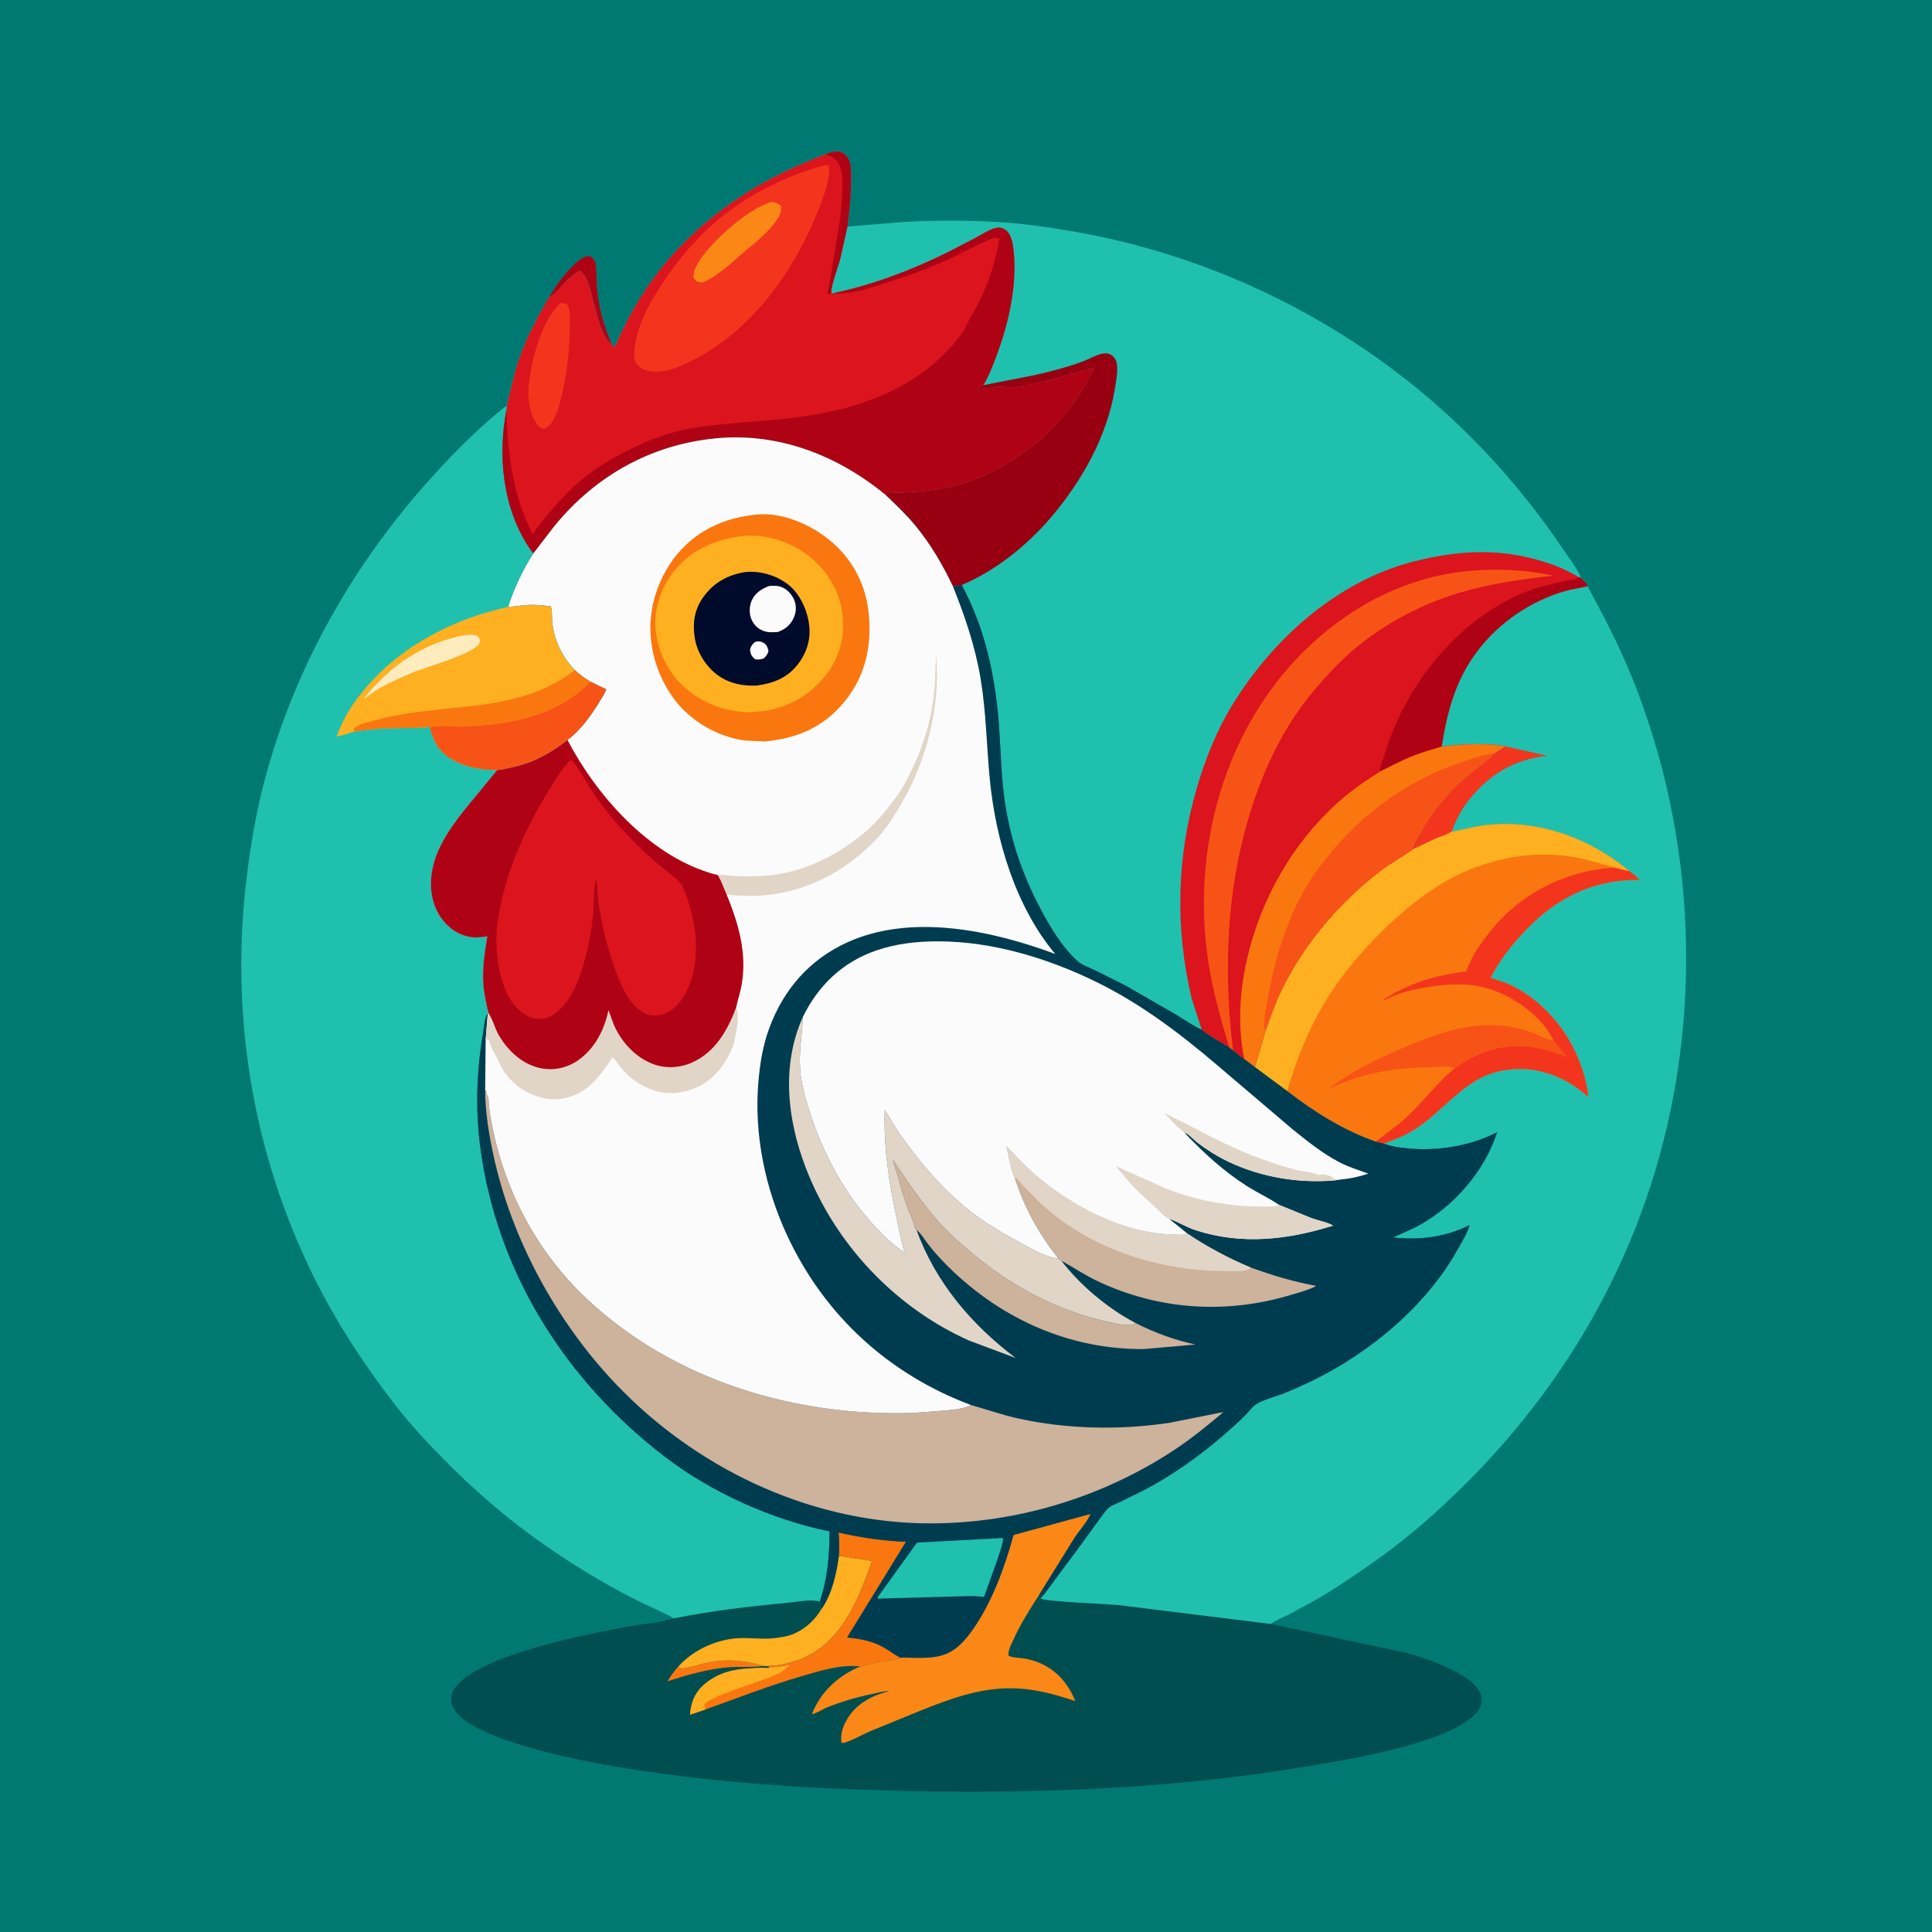
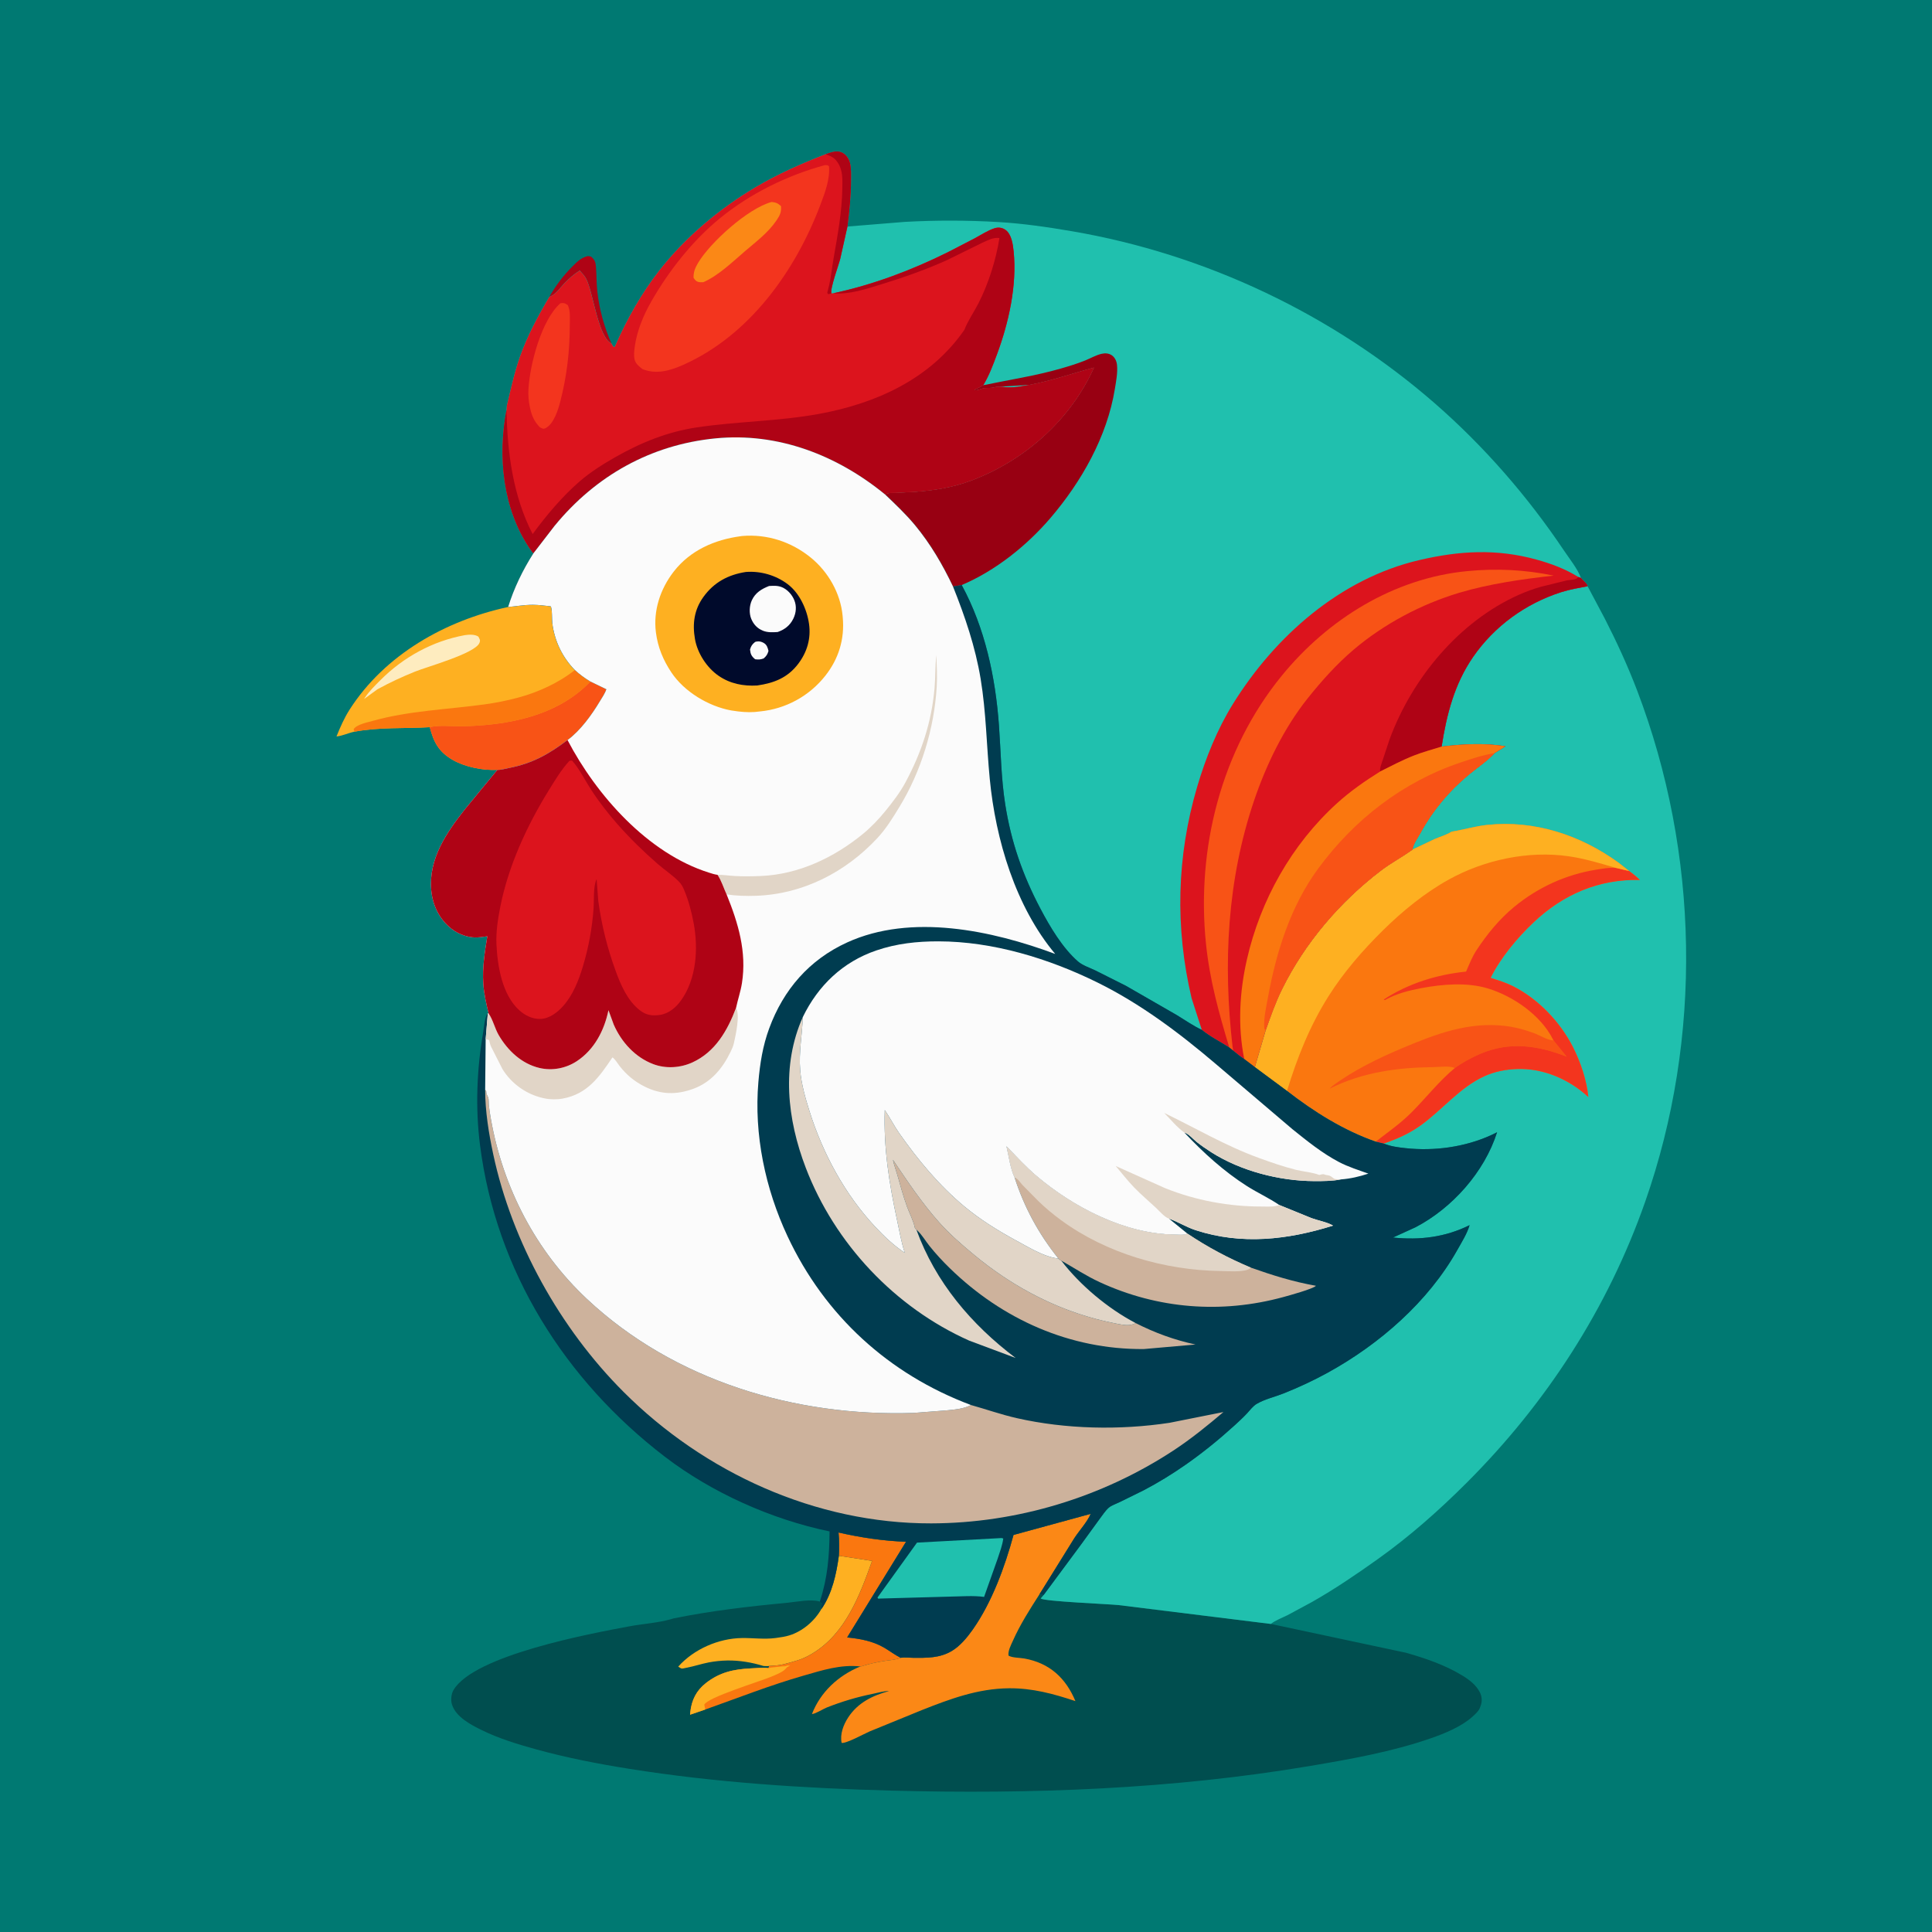
<svg xmlns="http://www.w3.org/2000/svg" version="1.1" style="display: block;" viewBox="0 0 2048 2048" width="1024" height="1024">
  <path transform="translate(0,0)" fill="rgb(0,121,114)" d="M -0 -0 L 2048 0 L 2048 2048 L -0 2048 L -0 -0 z" />
  <path transform="translate(0,0)" fill="rgb(175,3,21)" d="M 582.197 314.861 C 589.145 302.779 596.928 292.275 606.824 282.415 C 611.51 277.747 615.686 273.484 622.239 271.662 C 623.723 271.249 625.004 271.742 626.5 272.007 C 630.494 275.421 631.316 277.67 631.738 282.852 C 632.447 291.55 632.183 300.28 633.167 308.974 C 635.315 327.963 640.439 346.771 648.217 364.219 C 633.751 356.709 629.043 311.115 621.482 295.769 C 619.834 292.425 617.011 289.572 614.542 286.815 C 608.416 290.653 603.092 295.266 598.116 300.5 C 593.183 305.688 589.992 311.178 583.371 314.318 L 582.197 314.861 z" />
  <path transform="translate(0,0)" fill="rgb(0,78,79)" d="M 954.731 1757.31 C 958.663 1756.66 963.724 1757.3 967.783 1757.33 C 982.293 1757.43 996.057 1757.79 1009 1750.05 C 1017.88 1744.74 1025.3 1735.7 1031.19 1727.33 C 1051.44 1698.56 1065.17 1660.93 1074.37 1627.1 L 1156.2 1604.72 C 1152.59 1613.33 1144 1622.56 1138.76 1630.65 L 1101.7 1690.32 L 1106.37 1690.69 L 1103.17 1694.5 C 1107.99 1697.63 1173.29 1700.23 1185.84 1701.45 L 1347.16 1721.45 L 1490.61 1752.03 C 1511.28 1758 1531.52 1764.81 1550 1776.06 C 1557.44 1780.58 1564.47 1785.83 1568.6 1793.71 C 1570.91 1798.13 1571.3 1803.08 1569.7 1807.79 L 1569.26 1809 L 1568.45 1811.12 C 1566.89 1814.34 1563.6 1817.3 1560.97 1819.67 C 1549.29 1830.24 1531.52 1837.52 1516.75 1842.65 C 1475.58 1856.96 1431.17 1864.83 1388.29 1872.06 C 1242.13 1896.68 1092.64 1902.09 944.707 1898.12 C 851.877 1895.62 758.78 1889.66 667 1875.02 C 633.72 1869.71 600.928 1863.37 568.419 1854.41 C 549.031 1849.06 529.112 1843.02 511 1834.16 C 499.128 1828.35 483.096 1820.08 479.031 1806.58 C 477.653 1802.01 478.336 1795.55 480.807 1791.4 C 502.731 1754.58 625.548 1731.73 666.913 1724.01 C 681.561 1721.27 697.896 1720.35 712.079 1716.16 L 713.905 1715.6 C 753.16 1707.57 794.107 1702.81 834 1699.07 C 844.147 1698.12 859.587 1694.77 869.051 1697.71 L 869.911 1699.65 L 871.51 1699.5 L 869.941 1703.57 L 870.92 1705.22 L 871.095 1705.18 C 882.182 1688.79 886.59 1668.48 889.219 1649.19 C 889.667 1640.83 889.679 1632.86 888.883 1624.51 C 912.349 1629.88 936.348 1633.46 960.43 1634.33 L 898.024 1735.74 C 911.734 1737.1 925.3 1739.57 937.347 1746.63 C 943.204 1750.06 948.641 1754.3 954.731 1757.31 z" />
-   <path transform="translate(0,0)" fill="rgb(250,119,15)" d="M 718.931 1766.71 C 720.121 1767.37 721.186 1768.34 722.5 1768.69 C 723.463 1768.95 726.483 1768.09 727.688 1767.87 C 735.622 1766.43 743.322 1763.76 751.262 1762.23 C 757.568 1761.01 764.523 1760.3 770.943 1760.2 C 784.003 1759.99 796.958 1762.21 809.404 1766.03 C 797.576 1767.65 785.782 1766.51 773.908 1767.28 C 751.66 1768.73 728.53 1775.44 707.446 1782.29 C 711 1776.68 714.415 1771.6 718.931 1766.71 z" />
  <path transform="translate(0,0)" fill="rgb(254,176,33)" d="M 889.219 1649.19 L 924.445 1654.62 C 911.457 1691.11 896.163 1731.85 861 1752.88 L 859.469 1753.8 C 850.172 1759.32 840.826 1761.53 830.531 1764.21 C 826.026 1765.38 820.044 1765.74 815.411 1765.98 C 813.637 1766.36 811.248 1766.05 809.404 1766.03 C 796.958 1762.21 784.003 1759.99 770.943 1760.2 C 764.523 1760.3 757.568 1761.01 751.262 1762.23 C 743.322 1763.76 735.622 1766.43 727.688 1767.87 C 726.483 1768.09 723.463 1768.95 722.5 1768.69 C 721.186 1768.34 720.121 1767.37 718.931 1766.71 C 735.51 1748.12 761.68 1736.74 786.446 1736.39 C 798.073 1736.23 810.283 1737.92 821.815 1736.41 L 823.5 1736.17 C 827.982 1735.58 832.32 1734.93 836.66 1733.6 C 850.831 1729.28 863.795 1718.1 870.92 1705.22 L 871.095 1705.18 C 882.182 1688.79 886.59 1668.48 889.219 1649.19 z" />
  <path transform="translate(0,0)" fill="rgb(250,119,15)" d="M 889.219 1649.19 C 889.667 1640.83 889.679 1632.86 888.883 1624.51 C 912.349 1629.88 936.348 1633.46 960.43 1634.33 L 898.024 1735.74 C 911.734 1737.1 925.3 1739.57 937.347 1746.63 C 943.204 1750.06 948.641 1754.3 954.731 1757.31 C 949.598 1759.57 944.02 1759.67 938.534 1760.53 C 930.302 1761.82 922.402 1763.44 914.455 1765.96 C 912.858 1766.47 913.554 1766.31 912.063 1766.51 C 891.108 1764.21 871.771 1770.51 851.941 1776.2 C 816.371 1786.39 782.39 1799.83 747.565 1812.17 L 731.503 1817.66 L 731.764 1814.76 C 733.153 1802.05 738.201 1791.99 748.324 1784.09 C 762.941 1772.67 777.528 1769.48 795.713 1768.57 C 802.111 1768.26 808.072 1767.49 814.484 1768.26 L 815.411 1765.98 C 820.044 1765.74 826.026 1765.38 830.531 1764.21 C 840.826 1761.53 850.172 1759.32 859.469 1753.8 L 861 1752.88 C 896.163 1731.85 911.457 1691.11 924.445 1654.62 L 889.219 1649.19 z" />
  <path transform="translate(0,0)" fill="rgb(254,176,33)" d="M 814.484 1768.26 C 819.101 1767.3 823.916 1767.18 828.5 1766.49 C 830.877 1766.13 832.292 1766.8 834.5 1765.46 L 837.741 1765.72 L 836.024 1766.43 C 834.486 1767.1 834.228 1767.3 833.163 1768.62 C 830.008 1772.53 821.126 1775.9 816.479 1777.81 C 804.971 1782.54 750.151 1799.25 746.573 1807 L 747.565 1812.17 L 731.503 1817.66 L 731.764 1814.76 C 733.153 1802.05 738.201 1791.99 748.324 1784.09 C 762.941 1772.67 777.528 1769.48 795.713 1768.57 C 802.111 1768.26 808.072 1767.49 814.484 1768.26 z" />
  <path transform="translate(0,0)" fill="rgb(251,136,22)" d="M 954.731 1757.31 C 958.663 1756.66 963.724 1757.3 967.783 1757.33 C 982.293 1757.43 996.057 1757.79 1009 1750.05 C 1017.88 1744.74 1025.3 1735.7 1031.19 1727.33 C 1051.44 1698.56 1065.17 1660.93 1074.37 1627.1 L 1156.2 1604.72 C 1152.59 1613.33 1144 1622.56 1138.76 1630.65 L 1101.7 1690.32 C 1091.56 1706.13 1081.43 1721.95 1073.76 1739.16 C 1071.7 1743.76 1068.38 1749.86 1069.06 1755 C 1073.07 1757.44 1080.91 1757.2 1085.8 1758.07 C 1112.51 1762.83 1129.74 1778.69 1139.98 1803.24 C 1116.63 1795.48 1094.42 1789.42 1069.5 1789.64 C 1036.67 1789.93 1007.42 1800.84 977.361 1812.7 L 921.666 1835.46 C 916.48 1837.71 896.527 1848.63 892.169 1847.5 C 890.224 1838.27 894.105 1828.22 899.163 1820.5 C 909.4 1804.87 924.968 1797.35 942.5 1792.55 C 936.84 1792.51 930.807 1794.37 925.261 1795.51 C 908.318 1798.97 892.694 1803.63 876.574 1809.96 C 872.438 1811.59 864.615 1816.7 860.677 1816.98 C 869.755 1793.64 888.393 1776.38 911.443 1766.72 L 912.063 1766.51 C 913.554 1766.31 912.858 1766.47 914.455 1765.96 C 922.402 1763.44 930.302 1761.82 938.534 1760.53 C 944.02 1759.67 949.598 1759.57 954.731 1757.31 z" />
-   <path transform="translate(0,0)" fill="rgb(32,192,174)" d="M 713.905 1715.6 C 712.37 1713.28 684.838 1701.19 680.344 1698.98 C 650.407 1684.23 622.396 1667.8 594.551 1649.46 C 549.029 1619.47 508.641 1585.73 470.412 1546.92 C 452.658 1528.89 435.096 1510.14 419.578 1490.14 C 386.363 1447.34 356.526 1401.9 332.5 1353.26 C 267.102 1220.87 243.389 1073.27 261.874 927.031 C 265.681 896.916 270.637 866.475 277.997 837 C 308.065 716.598 369.333 605.547 451.46 512.906 C 477.439 483.603 506.351 453.781 537.333 429.773 L 536.908 434.555 C 527.52 483.483 532.939 538.814 561.214 580.913 L 565.364 586.646 C 554.112 604.293 544.842 623.452 538.618 643.442 C 547.221 642.649 556.241 641.099 564.849 641.118 C 571.081 641.132 577.509 642.068 583.708 642.696 C 585.476 644.441 585.032 657.312 585.481 660.721 C 587.986 679.736 596.043 696.573 609.382 710.271 C 614.614 714.973 619.805 718.88 625.861 722.473 L 642.734 730.641 C 641.29 735.117 638.202 739.478 635.771 743.537 C 627.283 757.71 615.15 774.6 601.585 784.47 C 581.836 799.453 564.128 809.325 539.649 814.063 C 535.998 814.77 530.823 816.283 527.193 816.112 L 492.836 857.86 C 473.242 882.711 454.219 910.316 457.122 943.54 C 458.529 959.642 465.738 974.461 478.546 984.5 C 486.776 990.951 498.261 994.844 508.723 993.509 L 516.554 992.542 C 513.857 1009.2 511.2 1025.54 512.291 1042.5 C 512.981 1053.22 515.38 1064 517.985 1074.39 L 517.103 1074.17 C 513.543 1078.79 513.353 1087.52 512.353 1093.25 C 505.432 1132.93 503.758 1174.12 508.875 1214.12 C 525.921 1347.36 598.858 1463.05 704.701 1544.13 C 754.587 1582.34 817.911 1610.65 879.377 1623.37 C 879.111 1649.73 877.353 1672.57 869.051 1697.71 C 859.587 1694.77 844.147 1698.12 834 1699.07 C 794.107 1702.81 753.16 1707.57 713.905 1715.6 z" />
  <path transform="translate(0,0)" fill="rgb(254,176,33)" d="M 538.618 643.442 C 547.221 642.649 556.241 641.099 564.849 641.118 C 571.081 641.132 577.509 642.068 583.708 642.696 C 585.476 644.441 585.032 657.312 585.481 660.721 C 587.986 679.736 596.043 696.573 609.382 710.271 C 614.614 714.973 619.805 718.88 625.861 722.473 L 642.734 730.641 C 641.29 735.117 638.202 739.478 635.771 743.537 C 627.283 757.71 615.15 774.6 601.585 784.47 C 581.836 799.453 564.128 809.325 539.649 814.063 C 535.998 814.77 530.823 816.283 527.193 816.112 C 512.028 816.824 493.125 813.144 479.982 805.59 C 465.209 797.101 459.824 787.084 455.567 770.856 C 428.58 772.446 402.632 770.634 375.769 775.603 C 369.494 776.916 362.921 780.093 356.698 780.684 C 360.707 770.731 364.854 761.171 370.657 752.113 C 407.942 693.917 472.298 657.729 538.618 643.442 z" />
  <path transform="translate(0,0)" fill="rgb(254,236,191)" d="M 492.699 673.29 C 497.186 672.594 503.295 672.267 507.112 674.858 C 508.453 677.565 509.475 678.501 508.236 681.5 C 503.598 692.729 452.773 706.732 440 711.9 C 426.799 717.242 413.401 723.359 400.93 730.248 L 399.885 730.834 L 385.93 740.97 L 387.106 739.124 C 391.529 732.584 397.491 726.768 403.052 721.178 C 427.472 696.629 458.527 679.546 492.699 673.29 z" />
  <path transform="translate(0,0)" fill="rgb(250,119,15)" d="M 375.769 775.603 L 374.857 773 C 377.976 768.007 389.258 765.789 394.814 764.234 C 433.74 753.339 473.563 752.164 513.322 746.729 C 525.285 745.094 537.197 742.716 548.865 739.609 C 570.251 733.916 592.015 724.003 609.382 710.271 C 614.614 714.973 619.805 718.88 625.861 722.473 C 590.742 759.126 538.27 768.949 489.5 769.903 C 479.264 770.103 465.177 768.346 455.567 770.856 C 428.58 772.446 402.632 770.634 375.769 775.603 z" />
  <path transform="translate(0,0)" fill="rgb(248,83,22)" d="M 625.861 722.473 L 642.734 730.641 C 641.29 735.117 638.202 739.478 635.771 743.537 C 627.283 757.71 615.15 774.6 601.585 784.47 C 581.836 799.453 564.128 809.325 539.649 814.063 C 535.998 814.77 530.823 816.283 527.193 816.112 C 512.028 816.824 493.125 813.144 479.982 805.59 C 465.209 797.101 459.824 787.084 455.567 770.856 C 465.177 768.346 479.264 770.103 489.5 769.903 C 538.27 768.949 590.742 759.126 625.861 722.473 z" />
  <path transform="translate(0,0)" fill="rgb(32,192,174)" d="M 1682.95 621.409 L 1683.35 622.252 L 1701.42 656.276 C 1714.02 680.953 1725.59 706.136 1735.47 732.038 C 1801.22 904.511 1805.06 1099.79 1743.85 1274.21 C 1704.2 1387.21 1638.94 1487.76 1554.38 1572.15 C 1525.16 1601.32 1494.3 1628.63 1460.64 1652.63 C 1437.93 1668.81 1415.07 1684.38 1390.8 1698.15 L 1364.69 1712.22 C 1359.06 1715.02 1351.99 1717.56 1347.16 1721.45 L 1185.84 1701.45 C 1173.29 1700.23 1107.99 1697.63 1103.17 1694.5 L 1106.37 1690.69 L 1145.95 1637.26 L 1165.75 1610.01 C 1168.63 1606.25 1171.71 1601.4 1175.27 1598.28 C 1178.2 1595.72 1183.19 1594.08 1186.75 1592.37 L 1212 1579.95 C 1227.59 1571.82 1242.59 1562.6 1257 1552.52 C 1275.03 1539.9 1291.82 1526.29 1308.1 1511.51 C 1312.96 1507.1 1317.75 1502.68 1322.23 1497.87 C 1325.21 1494.65 1328.25 1490.49 1332.05 1488.23 C 1340.48 1483.21 1351.47 1480.75 1360.65 1477.09 C 1376.63 1470.72 1392.25 1463.47 1407.33 1455.18 C 1462.26 1424.98 1513.97 1380 1544.89 1324.91 C 1549.38 1316.91 1555.29 1307.52 1557.83 1298.71 C 1531.96 1311.52 1505.22 1314.78 1476.63 1311.84 L 1500.5 1300.95 C 1539.42 1280.67 1573.58 1242.36 1586.96 1200.25 L 1580.24 1203.5 C 1552.33 1216.04 1520.34 1220.38 1490 1217.1 C 1482.52 1216.29 1474.6 1215.31 1467.57 1212.5 L 1466.76 1212.16 L 1458.35 1210.2 C 1424.28 1198.31 1392.7 1178.5 1364.29 1156.41 L 1330.17 1131.14 L 1341.6 1092.29 C 1346.84 1077.55 1352.07 1062.54 1359.01 1048.5 C 1383.35 999.276 1420.31 956.03 1463.92 922.771 C 1474.39 914.786 1485.91 908.768 1496.48 901.14 L 1497.25 900.581 C 1497.97 894.722 1503.08 887.819 1505.94 882.594 C 1518.93 858.881 1536.1 838.51 1556.87 821.233 C 1565.69 813.892 1575.64 807.41 1583.57 799.09 L 1584.19 798.418 L 1595.86 791.134 C 1574.06 787.365 1550.05 788.726 1528.17 791.432 C 1533.45 757.492 1541.64 725.26 1561.46 696.494 C 1583.97 663.827 1617.21 639.746 1654.88 627.708 C 1663.99 624.797 1673.57 623.181 1682.95 621.409 z" />
-   <path transform="translate(0,0)" fill="rgb(243,53,30)" d="M 1595.86 791.134 L 1640.49 801.298 L 1639.11 801.424 C 1605.84 804.671 1579.04 820.903 1558.12 846.817 C 1549.38 857.641 1543.73 868.732 1538.71 881.627 C 1533.17 885.166 1526.57 886.9 1520.56 889.526 L 1497.25 900.581 C 1497.97 894.722 1503.08 887.819 1505.94 882.594 C 1518.93 858.881 1536.1 838.51 1556.87 821.233 C 1565.69 813.892 1575.64 807.41 1583.57 799.09 L 1584.19 798.418 L 1595.86 791.134 z" />
  <path transform="translate(0,0)" fill="rgb(250,119,15)" d="M 1538.71 881.627 C 1551.43 879.593 1563.71 875.794 1576.56 874.456 C 1626.89 869.214 1675.03 885.074 1715.73 914.477 L 1727.1 923.382 C 1731.07 926.344 1734.78 929.268 1738.3 932.771 C 1695.05 931.776 1657.21 947.906 1625.77 977.651 C 1608.21 994.261 1590.95 1014.92 1580.1 1036.55 C 1588.13 1039.13 1596.24 1041.6 1603.79 1045.39 C 1630.41 1058.76 1653.7 1083.17 1667.23 1109.61 C 1675.34 1125.45 1682.03 1145.14 1683.71 1162.89 C 1663.55 1144.19 1635.8 1132.1 1607.92 1133.19 C 1596.05 1133.66 1584.37 1135.87 1573.53 1140.83 C 1547.21 1152.86 1528.81 1176.62 1505.7 1193.15 C 1493.73 1201.71 1480.66 1207.54 1466.76 1212.16 L 1458.35 1210.2 C 1424.28 1198.31 1392.7 1178.5 1364.29 1156.41 L 1330.17 1131.14 L 1341.6 1092.29 C 1346.84 1077.55 1352.07 1062.54 1359.01 1048.5 C 1383.35 999.276 1420.31 956.03 1463.92 922.771 C 1474.39 914.786 1485.91 908.768 1496.48 901.14 L 1497.25 900.581 L 1520.56 889.526 C 1526.57 886.9 1533.17 885.166 1538.71 881.627 z" />
  <path transform="translate(0,0)" fill="rgb(248,83,22)" d="M 1542.09 1132.23 L 1541.13 1131.74 C 1535.76 1129.73 1525.25 1131.12 1519.39 1131.19 C 1481.05 1131.63 1444.22 1136.6 1409.53 1154.01 C 1410.51 1152.79 1411.46 1151.93 1412.71 1150.99 C 1434.58 1134.64 1461.62 1121.53 1486.65 1111 C 1521.82 1096.21 1556.26 1083.02 1595.16 1087.49 C 1606.06 1088.74 1616.92 1091.68 1627.16 1095.6 C 1632.48 1097.64 1639.81 1102.14 1645.29 1102.72 L 1646.72 1102.83 L 1660.64 1120.04 C 1630.06 1108.07 1599.72 1103.8 1568.74 1117.25 C 1559.6 1121.23 1550.16 1126.32 1542.09 1132.23 z" />
  <path transform="translate(0,0)" fill="rgb(243,53,30)" d="M 1646.72 1102.83 L 1646.1 1101.57 C 1633.14 1075.98 1603.88 1055.82 1576.97 1047.72 C 1555.04 1041.11 1529.19 1043.27 1507.02 1047.39 C 1494.06 1049.8 1480.99 1053.09 1469.35 1059.41 L 1468 1060.15 L 1466.83 1059.5 C 1493.07 1042.41 1523.03 1033.14 1554.11 1029.92 C 1557.39 1022.37 1560.61 1014.11 1565.17 1007.23 C 1576.54 990.06 1589.12 974.541 1605.07 961.361 C 1630.14 940.642 1660.26 926.901 1692.32 921.849 C 1699.24 920.76 1706.15 919.422 1713.17 920.077 L 1727.1 923.382 C 1731.07 926.344 1734.78 929.268 1738.3 932.771 C 1695.05 931.776 1657.21 947.906 1625.77 977.651 C 1608.21 994.261 1590.95 1014.92 1580.1 1036.55 C 1588.13 1039.13 1596.24 1041.6 1603.79 1045.39 C 1630.41 1058.76 1653.7 1083.17 1667.23 1109.61 C 1675.34 1125.45 1682.03 1145.14 1683.71 1162.89 C 1663.55 1144.19 1635.8 1132.1 1607.92 1133.19 C 1596.05 1133.66 1584.37 1135.87 1573.53 1140.83 C 1547.21 1152.86 1528.81 1176.62 1505.7 1193.15 C 1493.73 1201.71 1480.66 1207.54 1466.76 1212.16 L 1458.35 1210.2 C 1471.17 1200.18 1483.88 1191.46 1495.53 1179.92 C 1511.35 1164.25 1524.87 1146.52 1542.09 1132.23 C 1550.16 1126.32 1559.6 1121.23 1568.74 1117.25 C 1599.72 1103.8 1630.06 1108.07 1660.64 1120.04 L 1646.72 1102.83 z" />
  <path transform="translate(0,0)" fill="rgb(254,176,33)" d="M 1538.71 881.627 C 1551.43 879.593 1563.71 875.794 1576.56 874.456 C 1626.89 869.214 1675.03 885.074 1715.73 914.477 L 1727.1 923.382 L 1713.17 920.077 C 1696.32 915.188 1680.35 910.233 1662.9 907.694 C 1620.19 901.481 1573.63 911.455 1536.02 932.223 C 1510.48 946.328 1486.8 965.683 1466.08 986.115 C 1444.66 1007.23 1424.34 1030.58 1408.26 1056.07 C 1388.47 1087.43 1375.06 1121.1 1364.29 1156.41 L 1330.17 1131.14 L 1341.6 1092.29 C 1346.84 1077.55 1352.07 1062.54 1359.01 1048.5 C 1383.35 999.276 1420.31 956.03 1463.92 922.771 C 1474.39 914.786 1485.91 908.768 1496.48 901.14 L 1497.25 900.581 L 1520.56 889.526 C 1526.57 886.9 1533.17 885.166 1538.71 881.627 z" />
  <path transform="translate(0,0)" fill="rgb(32,192,174)" d="M 875.161 163.457 C 880.679 161.663 886.638 159.086 892.329 161.627 C 896.622 163.544 899.756 167.997 900.916 172.445 C 902.484 178.452 902.097 185.233 902.087 191.406 C 902.062 207.989 900.366 223.706 898.317 240.141 L 959.038 235.209 C 992.05 233.383 1025.5 233.451 1058.51 235.383 C 1084.46 236.902 1110.65 240.729 1136.24 245.103 C 1277.8 269.298 1412.7 333.204 1520.99 427.588 C 1573.15 473.047 1619.41 526.222 1657.9 583.638 C 1663.79 592.419 1672.22 602.829 1675.91 612.637 C 1677.97 615.493 1682.09 618.052 1682.95 621.409 C 1673.57 623.181 1663.99 624.797 1654.88 627.708 C 1617.21 639.746 1583.97 663.827 1561.46 696.494 C 1541.64 725.26 1533.45 757.492 1528.17 791.432 C 1550.05 788.726 1574.06 787.365 1595.86 791.134 L 1584.19 798.418 L 1583.57 799.09 C 1575.64 807.41 1565.69 813.892 1556.87 821.233 C 1536.1 838.51 1518.93 858.881 1505.94 882.594 C 1503.08 887.819 1497.97 894.722 1497.25 900.581 L 1496.48 901.14 C 1485.91 908.768 1474.39 914.786 1463.92 922.771 C 1420.31 956.03 1383.35 999.276 1359.01 1048.5 C 1352.07 1062.54 1346.84 1077.55 1341.6 1092.29 L 1330.17 1131.14 L 1318.95 1122.62 C 1314.78 1120.01 1311.07 1116.88 1307.26 1113.77 L 1303.07 1110.37 C 1293.52 1104.21 1282.7 1098.91 1273.97 1091.68 C 1264.77 1087.46 1255.82 1081.05 1247.08 1075.82 L 1193.5 1044.99 L 1160.95 1028.63 C 1155.13 1025.86 1147.49 1023.37 1142.64 1019.13 C 1126.23 1004.81 1113.01 982.397 1102.94 963.333 C 1084.06 927.607 1071.79 892.405 1065.53 852.385 C 1061.2 824.708 1060.95 796.867 1058.94 769 C 1055.24 717.786 1044.12 665.52 1019.45 620.175 L 1010.24 621.765 C 999.082 598.457 986.638 577.003 970.141 557 C 960.426 545.222 949.26 534.702 938.236 524.176 C 887.409 482.542 824.766 458.135 758.309 464.701 C 689.804 471.469 631.305 504.381 587.807 557.506 L 565.364 586.646 L 561.214 580.913 C 532.939 538.814 527.52 483.483 536.908 434.555 L 537.333 429.773 C 541.522 412.233 545.269 394.759 551.31 377.723 C 559.144 355.634 570.313 334.989 582.197 314.861 L 583.371 314.318 C 589.992 311.178 593.183 305.688 598.116 300.5 C 603.092 295.266 608.416 290.653 614.542 286.815 C 617.011 289.572 619.834 292.425 621.482 295.769 C 629.043 311.115 633.751 356.709 648.217 364.219 L 650.106 367.5 L 651.636 367.727 L 652.578 365.584 C 664.755 337.98 680.171 310.673 698.779 286.848 C 726.288 251.628 762.569 221.171 800.916 198.442 C 824.706 184.342 849.426 173.435 875.161 163.457 z" />
-   <path transform="translate(0,0)" fill="rgb(152,0,18)" d="M 1042.28 408.349 C 1069.76 402.57 1097.58 398.447 1124.63 390.635 C 1133.33 388.123 1142.01 385.488 1150.41 382.08 C 1155.98 379.821 1161.76 376.47 1167.59 375.085 C 1171.31 374.2 1175.27 374.381 1178.5 376.576 C 1181.87 378.862 1183.62 382.754 1184.05 386.689 C 1184.94 394.922 1183.11 404.238 1181.78 412.388 C 1173.57 462.893 1146.4 510.678 1113.5 549.126 C 1088.37 578.488 1055.11 605.054 1019.45 620.175 L 1010.24 621.765 C 999.082 598.457 986.638 577.003 970.141 557 C 960.426 545.222 949.26 534.702 938.236 524.176 C 941.677 522.02 945.648 522.562 949.666 522.407 L 969.365 521.39 C 990.571 519.807 1010.23 516.73 1030.22 509.14 C 1086.58 487.734 1134.63 445.085 1159.62 389.716 C 1136.76 395.81 1115 403.635 1091.56 407.955 C 1083.28 409.481 1073.4 411.365 1065.05 410.346 C 1062.14 409.992 1057.29 409.657 1054.5 410.51 C 1050.48 411.741 1047.64 410.939 1043.64 411.475 C 1039.93 411.971 1036.93 414.036 1033.06 413.7 L 1033.61 412.667 C 1036.67 411.429 1039.42 409.989 1042.28 408.349 z" />
+   <path transform="translate(0,0)" fill="rgb(152,0,18)" d="M 1042.28 408.349 C 1069.76 402.57 1097.58 398.447 1124.63 390.635 C 1133.33 388.123 1142.01 385.488 1150.41 382.08 C 1155.98 379.821 1161.76 376.47 1167.59 375.085 C 1171.31 374.2 1175.27 374.381 1178.5 376.576 C 1181.87 378.862 1183.62 382.754 1184.05 386.689 C 1184.94 394.922 1183.11 404.238 1181.78 412.388 C 1173.57 462.893 1146.4 510.678 1113.5 549.126 C 1088.37 578.488 1055.11 605.054 1019.45 620.175 L 1010.24 621.765 C 999.082 598.457 986.638 577.003 970.141 557 C 960.426 545.222 949.26 534.702 938.236 524.176 C 941.677 522.02 945.648 522.562 949.666 522.407 L 969.365 521.39 C 990.571 519.807 1010.23 516.73 1030.22 509.14 C 1086.58 487.734 1134.63 445.085 1159.62 389.716 C 1136.76 395.81 1115 403.635 1091.56 407.955 C 1062.14 409.992 1057.29 409.657 1054.5 410.51 C 1050.48 411.741 1047.64 410.939 1043.64 411.475 C 1039.93 411.971 1036.93 414.036 1033.06 413.7 L 1033.61 412.667 C 1036.67 411.429 1039.42 409.989 1042.28 408.349 z" />
  <path transform="translate(0,0)" fill="rgb(220,20,29)" d="M 1273.97 1091.68 L 1263.14 1058.15 C 1245.49 983.211 1247.3 907.754 1269.05 834.01 C 1278.01 803.654 1290.24 773.192 1306.95 746.254 C 1351.48 674.485 1420.78 613.201 1504.66 593.677 C 1547.17 583.784 1586.07 581.497 1628.45 593.104 C 1644.11 597.394 1659.29 603.04 1673.11 611.669 L 1675.91 612.637 C 1677.97 615.493 1682.09 618.052 1682.95 621.409 C 1673.57 623.181 1663.99 624.797 1654.88 627.708 C 1617.21 639.746 1583.97 663.827 1561.46 696.494 C 1541.64 725.26 1533.45 757.492 1528.17 791.432 C 1550.05 788.726 1574.06 787.365 1595.86 791.134 L 1584.19 798.418 L 1583.57 799.09 C 1575.64 807.41 1565.69 813.892 1556.87 821.233 C 1536.1 838.51 1518.93 858.881 1505.94 882.594 C 1503.08 887.819 1497.97 894.722 1497.25 900.581 L 1496.48 901.14 C 1485.91 908.768 1474.39 914.786 1463.92 922.771 C 1420.31 956.03 1383.35 999.276 1359.01 1048.5 C 1352.07 1062.54 1346.84 1077.55 1341.6 1092.29 L 1330.17 1131.14 L 1318.95 1122.62 C 1314.78 1120.01 1311.07 1116.88 1307.26 1113.77 L 1303.07 1110.37 C 1293.52 1104.21 1282.7 1098.91 1273.97 1091.68 z" />
  <path transform="translate(0,0)" fill="rgb(175,3,21)" d="M 1673.11 611.669 L 1675.91 612.637 C 1677.97 615.493 1682.09 618.052 1682.95 621.409 C 1673.57 623.181 1663.99 624.797 1654.88 627.708 C 1617.21 639.746 1583.97 663.827 1561.46 696.494 C 1541.64 725.26 1533.45 757.492 1528.17 791.432 C 1518.23 794.524 1508.33 797.163 1498.62 800.978 C 1486.43 805.766 1474.74 811.984 1463.02 817.81 L 1462.91 815.691 C 1463.13 812.356 1464.84 808.476 1465.86 805.287 L 1473.01 783.719 C 1496.82 719.115 1546.61 658.774 1610.07 630.5 C 1617.53 627.178 1625.41 624.289 1633.26 622.061 L 1660.6 615.302 C 1663.55 614.664 1667.91 614.765 1670.5 613.632 C 1671.96 612.992 1672.13 612.662 1673.11 611.669 z" />
  <path transform="translate(0,0)" fill="rgb(248,83,22)" d="M 1303.07 1110.37 C 1292.03 1073.58 1282.33 1038.9 1278.39 1000.44 C 1268.06 899.705 1294.32 795.143 1358.8 716.184 C 1407.6 656.423 1477.32 612.978 1555.16 605.419 C 1586.19 602.405 1616.48 603.851 1647 610.179 C 1613.93 613.837 1578.82 618.818 1546.89 628.361 C 1506.65 640.39 1467.17 661.348 1435.1 688.5 C 1417.04 703.789 1400.72 722.037 1386 740.514 C 1360.97 771.92 1342.2 810.798 1329.37 848.655 C 1300.81 932.961 1296.42 1021.31 1306.54 1109.31 L 1307.26 1113.77 L 1303.07 1110.37 z" />
  <path transform="translate(0,0)" fill="rgb(250,119,15)" d="M 1528.17 791.432 C 1550.05 788.726 1574.06 787.365 1595.86 791.134 L 1584.19 798.418 L 1583.57 799.09 C 1575.64 807.41 1565.69 813.892 1556.87 821.233 C 1536.1 838.51 1518.93 858.881 1505.94 882.594 C 1503.08 887.819 1497.97 894.722 1497.25 900.581 L 1496.48 901.14 C 1485.91 908.768 1474.39 914.786 1463.92 922.771 C 1420.31 956.03 1383.35 999.276 1359.01 1048.5 C 1352.07 1062.54 1346.84 1077.55 1341.6 1092.29 L 1330.17 1131.14 L 1318.95 1122.62 C 1311.97 1087.85 1313.88 1051.81 1321.73 1017.27 C 1336.06 954.193 1369.21 895.131 1417.17 851.585 C 1431.41 838.654 1446.77 828.002 1463.02 817.81 C 1474.74 811.984 1486.43 805.766 1498.62 800.978 C 1508.33 797.163 1518.23 794.524 1528.17 791.432 z" />
  <path transform="translate(0,0)" fill="rgb(248,83,22)" d="M 1341.6 1092.29 L 1340.24 1090.4 C 1339.29 1079.56 1342.22 1067.58 1344.16 1056.93 C 1352.88 1009.06 1368.21 960.296 1397.36 920.695 C 1435.73 868.579 1486.93 828.857 1548.53 808.175 C 1560.25 804.243 1571.95 800.28 1584.19 798.418 L 1583.57 799.09 C 1575.64 807.41 1565.69 813.892 1556.87 821.233 C 1536.1 838.51 1518.93 858.881 1505.94 882.594 C 1503.08 887.819 1497.97 894.722 1497.25 900.581 L 1496.48 901.14 C 1485.91 908.768 1474.39 914.786 1463.92 922.771 C 1420.31 956.03 1383.35 999.276 1359.01 1048.5 C 1352.07 1062.54 1346.84 1077.55 1341.6 1092.29 z" />
  <path transform="translate(0,0)" fill="rgb(220,20,29)" d="M 875.161 163.457 C 880.679 161.663 886.638 159.086 892.329 161.627 C 896.622 163.544 899.756 167.997 900.916 172.445 C 902.484 178.452 902.097 185.233 902.087 191.406 C 902.062 207.989 900.366 223.706 898.317 240.141 L 890.706 274.283 C 889.011 281.01 879.822 305.869 881.305 310.894 L 883.072 310.934 C 925.028 302.009 966.109 286.539 1004.47 267.5 L 1033.41 252.532 C 1039.98 248.944 1046.9 244.434 1054 242.044 C 1058.1 240.664 1062.46 241.18 1066.01 243.788 C 1072.35 248.447 1073.75 259.215 1074.49 266.411 C 1078.17 302.508 1069.27 342.154 1056.79 375.726 C 1052.67 386.801 1048.45 398.228 1042.28 408.349 C 1039.42 409.989 1036.67 411.429 1033.61 412.667 L 1033.06 413.7 C 1036.93 414.036 1039.93 411.971 1043.64 411.475 C 1047.64 410.939 1050.48 411.741 1054.5 410.51 C 1057.29 409.657 1062.14 409.992 1065.05 410.346 C 1073.4 411.365 1083.28 409.481 1091.56 407.955 C 1115 403.635 1136.76 395.81 1159.62 389.716 C 1134.63 445.085 1086.58 487.734 1030.22 509.14 C 1010.23 516.73 990.571 519.807 969.365 521.39 L 949.666 522.407 C 945.648 522.562 941.677 522.02 938.236 524.176 C 887.409 482.542 824.766 458.135 758.309 464.701 C 689.804 471.469 631.305 504.381 587.807 557.506 L 565.364 586.646 L 561.214 580.913 C 532.939 538.814 527.52 483.483 536.908 434.555 L 537.333 429.773 C 541.522 412.233 545.269 394.759 551.31 377.723 C 559.144 355.634 570.313 334.989 582.197 314.861 L 583.371 314.318 C 589.992 311.178 593.183 305.688 598.116 300.5 C 603.092 295.266 608.416 290.653 614.542 286.815 C 617.011 289.572 619.834 292.425 621.482 295.769 C 629.043 311.115 633.751 356.709 648.217 364.219 L 650.106 367.5 L 651.636 367.727 L 652.578 365.584 C 664.755 337.98 680.171 310.673 698.779 286.848 C 726.288 251.628 762.569 221.171 800.916 198.442 C 824.706 184.342 849.426 173.435 875.161 163.457 z" />
  <path transform="translate(0,0)" fill="rgb(175,3,21)" d="M 875.161 163.457 C 880.679 161.663 886.638 159.086 892.329 161.627 C 896.622 163.544 899.756 167.997 900.916 172.445 C 902.484 178.452 902.097 185.233 902.087 191.406 C 902.062 207.989 900.366 223.706 898.317 240.141 L 890.706 274.283 C 889.011 281.01 879.822 305.869 881.305 310.894 C 880.98 311.282 878.538 311.703 878 311.833 L 876.879 310.5 L 878.917 302.469 C 881.002 293.095 881.957 283.385 883.612 273.922 C 887.869 249.577 892.495 224.796 892.891 200.032 C 893.041 190.65 893.643 180.883 888.234 172.668 L 887.5 171.598 C 884.204 166.726 880.419 165.47 875.161 163.457 z" />
  <path transform="translate(0,0)" fill="rgb(243,53,30)" d="M 593.975 321.5 L 594.767 321.325 C 598.14 320.959 599.221 321.61 601.936 323.5 C 604.84 329.792 604.008 337.18 604.011 343.969 C 604.026 371.691 600.948 398.615 593.965 425.5 C 591.64 434.449 587.076 449.502 578.2 453.919 C 575.779 455.123 574.776 454.055 572.5 453.055 C 566.761 447.685 563.698 440.744 562.034 433.132 L 561.689 431.5 C 560.309 425.267 559.824 419.125 560.175 412.746 C 561.631 386.296 573.861 339.388 593.975 321.5 z" />
  <path transform="translate(0,0)" fill="rgb(243,53,30)" d="M 874.386 175.041 C 876.678 175.06 876.629 174.834 878.738 176.132 C 879.972 189.939 874.501 204.196 869.676 216.988 C 843.155 287.302 794.399 355.719 723.891 386.92 C 710.103 393.021 695.746 397.084 681.136 391.322 C 677.928 388.902 673.81 385.556 672.812 381.527 C 671.633 376.768 672.25 372.281 672.886 367.5 C 675.137 350.558 682.163 333.957 690.608 319.203 C 709.125 286.847 734.309 254.914 763.307 231.249 C 795.323 205.122 834.575 185.83 874.386 175.041 z" />
  <path transform="translate(0,0)" fill="rgb(251,136,22)" d="M 817.983 214.102 C 822.702 214.623 824.468 215.404 827.888 218.5 C 828.315 224.385 827.031 227.834 823.756 232.676 L 822.842 234 C 814.283 246.65 801.239 256.4 789.755 266.244 C 776.251 277.819 761.896 291.92 745.576 299.135 C 744.104 299.18 742.447 299.299 741 299.014 C 737.869 298.398 736.924 296.992 735.208 294.5 C 735.021 288.409 736.826 284.029 739.898 278.822 C 752.634 257.236 792.983 220.687 817.983 214.102 z" />
  <path transform="translate(0,0)" fill="rgb(175,3,21)" d="M 883.072 310.934 C 925.028 302.009 966.109 286.539 1004.47 267.5 L 1033.41 252.532 C 1039.98 248.944 1046.9 244.434 1054 242.044 C 1058.1 240.664 1062.46 241.18 1066.01 243.788 C 1072.35 248.447 1073.75 259.215 1074.49 266.411 C 1078.17 302.508 1069.27 342.154 1056.79 375.726 C 1052.67 386.801 1048.45 398.228 1042.28 408.349 C 1039.42 409.989 1036.67 411.429 1033.61 412.667 L 1033.06 413.7 C 1036.93 414.036 1039.93 411.971 1043.64 411.475 C 1047.64 410.939 1050.48 411.741 1054.5 410.51 C 1057.29 409.657 1062.14 409.992 1065.05 410.346 C 1073.4 411.365 1083.28 409.481 1091.56 407.955 C 1115 403.635 1136.76 395.81 1159.62 389.716 C 1134.63 445.085 1086.58 487.734 1030.22 509.14 C 1010.23 516.73 990.571 519.807 969.365 521.39 L 949.666 522.407 C 945.648 522.562 941.677 522.02 938.236 524.176 C 887.409 482.542 824.766 458.135 758.309 464.701 C 689.804 471.469 631.305 504.381 587.807 557.506 L 565.364 586.646 L 561.214 580.913 C 532.939 538.814 527.52 483.483 536.908 434.555 C 537.751 479.542 543.769 525.682 564.623 566.132 C 578.969 546.529 595.846 526.434 614.244 510.468 C 625.811 500.431 639.135 492.057 652.414 484.499 C 679.342 469.171 707.494 457.756 738.319 453.111 C 781.431 446.614 825.041 446.657 868.088 438.775 C 928.922 427.637 986.213 401.746 1022.31 349.592 C 1025.95 339.958 1032.59 330.609 1037.3 321.342 C 1047.88 300.53 1055.84 275.326 1059.44 252.291 C 1052.45 251.54 1047.3 254.713 1041.11 257.39 L 1003.66 275.834 C 981.576 285.767 958.61 293.852 935.5 300.994 C 919.171 306.041 900.405 312.458 883.072 310.934 z" />
  <path transform="translate(0,0)" fill="rgb(0,60,80)" d="M 565.364 586.646 L 587.807 557.506 C 631.305 504.381 689.804 471.469 758.309 464.701 C 824.766 458.135 887.409 482.542 938.236 524.176 C 949.26 534.702 960.426 545.222 970.141 557 C 986.638 577.003 999.082 598.457 1010.24 621.765 L 1019.45 620.175 C 1044.12 665.52 1055.24 717.786 1058.94 769 C 1060.95 796.867 1061.2 824.708 1065.53 852.385 C 1071.79 892.405 1084.06 927.607 1102.94 963.333 C 1113.01 982.397 1126.23 1004.81 1142.64 1019.13 C 1147.49 1023.37 1155.13 1025.86 1160.95 1028.63 L 1193.5 1044.99 L 1247.08 1075.82 C 1255.82 1081.05 1264.77 1087.46 1273.97 1091.68 C 1282.7 1098.91 1293.52 1104.21 1303.07 1110.37 L 1307.26 1113.77 C 1311.07 1116.88 1314.78 1120.01 1318.95 1122.62 L 1330.17 1131.14 L 1364.29 1156.41 C 1392.7 1178.5 1424.28 1198.31 1458.35 1210.2 L 1466.76 1212.16 L 1467.57 1212.5 C 1474.6 1215.31 1482.52 1216.29 1490 1217.1 C 1520.34 1220.38 1552.33 1216.04 1580.24 1203.5 L 1586.96 1200.25 C 1573.58 1242.36 1539.42 1280.67 1500.5 1300.95 L 1476.63 1311.84 C 1505.22 1314.78 1531.96 1311.52 1557.83 1298.71 C 1555.29 1307.52 1549.38 1316.91 1544.89 1324.91 C 1513.97 1380 1462.26 1424.98 1407.33 1455.18 C 1392.25 1463.47 1376.63 1470.72 1360.65 1477.09 C 1351.47 1480.75 1340.48 1483.21 1332.05 1488.23 C 1328.25 1490.49 1325.21 1494.65 1322.23 1497.87 C 1317.75 1502.68 1312.96 1507.1 1308.1 1511.51 C 1291.82 1526.29 1275.03 1539.9 1257 1552.52 C 1242.59 1562.6 1227.59 1571.82 1212 1579.95 L 1186.75 1592.37 C 1183.19 1594.08 1178.2 1595.72 1175.27 1598.28 C 1171.71 1601.4 1168.63 1606.25 1165.75 1610.01 L 1145.95 1637.26 L 1106.37 1690.69 L 1101.7 1690.32 L 1138.76 1630.65 C 1144 1622.56 1152.59 1613.33 1156.2 1604.72 L 1074.37 1627.1 C 1065.17 1660.93 1051.44 1698.56 1031.19 1727.33 C 1025.3 1735.7 1017.88 1744.74 1009 1750.05 C 996.057 1757.79 982.293 1757.43 967.783 1757.33 C 963.724 1757.3 958.663 1756.66 954.731 1757.31 C 948.641 1754.3 943.204 1750.06 937.347 1746.63 C 925.3 1739.57 911.734 1737.1 898.024 1735.74 L 960.43 1634.33 C 936.348 1633.46 912.349 1629.88 888.883 1624.51 C 889.679 1632.86 889.667 1640.83 889.219 1649.19 C 886.59 1668.48 882.182 1688.79 871.095 1705.18 L 870.92 1705.22 L 869.941 1703.57 L 871.51 1699.5 L 869.911 1699.65 L 869.051 1697.71 C 877.353 1672.57 879.111 1649.73 879.377 1623.37 C 817.911 1610.65 754.587 1582.34 704.701 1544.13 C 598.858 1463.05 525.921 1347.36 508.875 1214.12 C 503.758 1174.12 505.432 1132.93 512.353 1093.25 C 513.353 1087.52 513.543 1078.79 517.103 1074.17 L 517.985 1074.39 C 515.38 1064 512.981 1053.22 512.291 1042.5 C 511.2 1025.54 513.857 1009.2 516.554 992.542 L 508.723 993.509 C 498.261 994.844 486.776 990.951 478.546 984.5 C 465.738 974.461 458.529 959.642 457.122 943.54 C 454.219 910.316 473.242 882.711 492.836 857.86 L 527.193 816.112 C 530.823 816.283 535.998 814.77 539.649 814.063 C 564.128 809.325 581.836 799.453 601.585 784.47 C 615.15 774.6 627.283 757.71 635.771 743.537 C 638.202 739.478 641.29 735.117 642.734 730.641 L 625.861 722.473 C 619.805 718.88 614.614 714.973 609.382 710.271 C 596.043 696.573 587.986 679.736 585.481 660.721 C 585.032 657.312 585.476 644.441 583.708 642.696 C 577.509 642.068 571.081 641.132 564.849 641.118 C 556.241 641.099 547.221 642.649 538.618 643.442 C 544.842 623.452 554.112 604.293 565.364 586.646 z" />
  <path transform="translate(0,0)" fill="rgb(32,192,174)" d="M 1059.89 1630.5 C 1062.21 1630.34 1061.01 1630.25 1063.5 1630.87 C 1062.63 1637.97 1059.79 1645.41 1057.57 1652.2 L 1043.17 1692.78 C 1031.68 1691.19 1018.76 1692.31 1007.11 1692.47 L 933.248 1694.52 L 931 1694.66 L 930.158 1693.5 L 972.066 1635.24 L 1059.89 1630.5 z" />
  <path transform="translate(0,0)" fill="rgb(205,178,156)" d="M 971.383 1303.45 C 970.383 1302.52 969.981 1302.46 969.704 1301.11 C 968.261 1294.06 964.032 1286.04 961.508 1279.12 C 957.536 1268.24 954.489 1256.94 951.342 1245.79 C 949.834 1240.44 947.628 1234.87 946.574 1229.47 C 962.195 1252.61 976.941 1274.88 995.593 1295.8 C 1006.68 1308.24 1019.32 1319.18 1032.11 1329.8 C 1075.97 1366.22 1126.82 1392.25 1183 1403.02 C 1189.73 1404.31 1197.62 1406.24 1203.86 1402.52 C 1224.4 1412.93 1244.77 1420.4 1267.27 1425.24 L 1212.48 1430.05 C 1134.4 1430.68 1062.52 1398.64 1006.94 1344.46 C 999.298 1337.02 991.935 1329.09 985.28 1320.75 C 981.188 1315.62 977.473 1309.21 972.759 1304.73 L 971.383 1303.45 z" />
  <path transform="translate(0,0)" fill="rgb(205,178,156)" d="M 1075.54 1248.23 C 1070.77 1237.96 1069.58 1226.1 1066.91 1215.15 C 1077.15 1225.66 1087.21 1236.75 1098.38 1246.26 C 1137.53 1279.63 1192.31 1308.02 1244.57 1308.68 C 1248.48 1308.73 1255.49 1309.64 1258.7 1307.65 C 1280.2 1322.06 1302.16 1333.71 1326.03 1343.77 C 1348.89 1351.85 1371.02 1358.77 1394.95 1362.98 C 1392.58 1366.12 1365.72 1373.49 1360.14 1375 C 1294.83 1392.8 1227.25 1387.56 1165.65 1359.1 C 1151.4 1352.52 1139.23 1344.38 1125.72 1336.73 L 1124.97 1336.31 C 1123.83 1336.04 1122.71 1334.71 1121.83 1333.93 C 1101.08 1308.02 1085.72 1279.86 1075.54 1248.23 z" />
  <path transform="translate(0,0)" fill="rgb(225,213,199)" d="M 1075.54 1248.23 C 1070.77 1237.96 1069.58 1226.1 1066.91 1215.15 C 1077.15 1225.66 1087.21 1236.75 1098.38 1246.26 C 1137.53 1279.63 1192.31 1308.02 1244.57 1308.68 C 1248.48 1308.73 1255.49 1309.64 1258.7 1307.65 C 1280.2 1322.06 1302.16 1333.71 1326.03 1343.77 C 1325.05 1344.54 1324.16 1345.26 1322.99 1345.74 C 1315.95 1348.64 1301.37 1347.47 1293.48 1347.34 C 1234.29 1346.38 1172.87 1328.65 1124.81 1293.47 C 1116.39 1287.3 1107.97 1280.31 1100.5 1273.01 L 1083.85 1256.14 C 1081.32 1253.39 1079.16 1249.46 1075.54 1248.23 z" />
  <path transform="translate(0,0)" fill="rgb(225,213,199)" d="M 850.994 1078.16 C 850.378 1097.06 846.634 1115.36 848.242 1134.48 C 849.506 1149.51 853.731 1164.05 858.25 1178.37 C 872.292 1222.85 895.756 1266.28 927.705 1300.38 C 937.373 1310.71 947.263 1320.17 959.104 1328 C 955.355 1316.71 953.553 1305.56 951.05 1294 C 942.584 1254.89 936.553 1216.91 937.888 1176.72 C 943.389 1184.66 947.648 1193.3 953.213 1201.24 C 972.969 1229.42 995.438 1256.5 1021.95 1278.61 C 1038.9 1292.76 1058.21 1304.73 1077.61 1315.24 C 1089.49 1321.68 1104.98 1331.12 1118.24 1333.54 C 1120.2 1333.9 1119.78 1333.81 1121.83 1333.93 C 1122.71 1334.71 1123.83 1336.04 1124.97 1336.31 C 1145.06 1362.55 1174.67 1387.26 1203.86 1402.52 C 1197.62 1406.24 1189.73 1404.31 1183 1403.02 C 1126.82 1392.25 1075.97 1366.22 1032.11 1329.8 C 1019.32 1319.18 1006.68 1308.24 995.593 1295.8 C 976.941 1274.88 962.195 1252.61 946.574 1229.47 C 947.628 1234.87 949.834 1240.44 951.342 1245.79 C 954.489 1256.94 957.536 1268.24 961.508 1279.12 C 964.032 1286.04 968.261 1294.06 969.704 1301.11 C 969.981 1302.46 970.383 1302.52 971.383 1303.45 C 991.666 1359.29 1029.69 1404.1 1076.64 1439.53 L 1027.3 1421.08 C 948.597 1385.94 884.849 1318.17 854.14 1237.9 C 834.478 1186.5 828.098 1129.52 850.994 1078.16 z" />
  <path transform="translate(0,0)" fill="rgb(205,178,156)" d="M 514.288 1155.29 L 515.401 1156.54 C 515.527 1160.52 516.289 1160.24 517.538 1163.5 C 518.178 1165.17 517.961 1169 518.147 1171 C 518.624 1176.12 519.469 1181.15 520.36 1186.2 C 533.188 1259.02 568.033 1326.16 622.124 1376.91 C 714.613 1463.68 843.209 1501.99 968.528 1497.76 L 1003.57 1495.04 C 1012.11 1494.15 1021.6 1493.48 1029.29 1489.39 C 1045.67 1493.96 1061.29 1499.54 1078 1503.32 C 1129.92 1515.07 1187.16 1516.2 1239.7 1508.24 L 1296.89 1496.83 C 1279.96 1511.24 1262.34 1525.49 1243.74 1537.69 C 1167.93 1587.39 1077.77 1614.68 987.094 1614.85 C 864.754 1615.08 746.822 1561.3 660.976 1475.45 C 593.62 1408.1 542.727 1316.62 522.827 1223.48 C 518.095 1201.33 514.314 1177.97 514.288 1155.29 z" />
  <path transform="translate(0,0)" fill="rgb(251,251,251)" d="M 850.994 1078.16 C 867.238 1044.69 893.425 1019.62 928.972 1007.5 C 950.509 1000.16 972.164 997.833 994.794 997.865 C 1052.51 997.944 1111.65 1016.02 1163.12 1041.38 C 1208.99 1063.99 1249.84 1094.74 1288.65 1127.73 L 1370.05 1197.01 C 1385.75 1209.62 1401.48 1222.38 1419.39 1231.8 C 1429.19 1236.95 1440.14 1240.34 1450.53 1244.09 C 1441.16 1247.21 1431.42 1249.5 1421.54 1250.21 C 1412.35 1252.02 1402.35 1252.06 1392.99 1252.02 C 1356.27 1251.88 1315.27 1241.31 1284.11 1221.48 C 1278.78 1218.09 1273.47 1214.42 1268.51 1210.5 C 1264.83 1207.59 1259.99 1201.79 1255.51 1200.59 C 1275.44 1221.76 1297.35 1241.74 1321.96 1257.38 C 1332.99 1264.38 1345.42 1270.04 1356.07 1277.33 L 1390.25 1291.26 C 1397.17 1293.81 1406.93 1295.5 1413.11 1299.19 C 1365.16 1314.22 1316.26 1319.94 1267.51 1304.06 C 1257.55 1300.81 1248.83 1295.22 1239.09 1291.73 L 1258.7 1307.65 C 1255.49 1309.64 1248.48 1308.73 1244.57 1308.68 C 1192.31 1308.02 1137.53 1279.63 1098.38 1246.26 C 1087.21 1236.75 1077.15 1225.66 1066.91 1215.15 C 1069.58 1226.1 1070.77 1237.96 1075.54 1248.23 C 1085.72 1279.86 1101.08 1308.02 1121.83 1333.93 C 1119.78 1333.81 1120.2 1333.9 1118.24 1333.54 C 1104.98 1331.12 1089.49 1321.68 1077.61 1315.24 C 1058.21 1304.73 1038.9 1292.76 1021.95 1278.61 C 995.438 1256.5 972.969 1229.42 953.213 1201.24 C 947.648 1193.3 943.389 1184.66 937.888 1176.72 C 936.553 1216.91 942.584 1254.89 951.05 1294 C 953.553 1305.56 955.355 1316.71 959.104 1328 C 947.263 1320.17 937.373 1310.71 927.705 1300.38 C 895.756 1266.28 872.292 1222.85 858.25 1178.37 C 853.731 1164.05 849.506 1149.51 848.242 1134.48 C 846.634 1115.36 850.378 1097.06 850.994 1078.16 z" />
  <path transform="translate(0,0)" fill="rgb(225,213,199)" d="M 1255.51 1200.59 C 1247.74 1195.09 1240.84 1186.56 1234.13 1179.76 C 1267.55 1195.9 1299.35 1214.71 1334.43 1227.45 C 1347.34 1232.14 1360.85 1236.89 1374.18 1240.16 C 1381.68 1241.99 1391.52 1242.73 1398.5 1245.51 C 1400.51 1245.07 1402.21 1244.22 1404.1 1245.05 C 1405.94 1245.85 1407.6 1245.56 1409.43 1246.29 C 1411.28 1247.02 1412.38 1248.27 1414.01 1249.31 C 1415.72 1250.39 1419.52 1250.12 1421.54 1250.21 C 1412.35 1252.02 1402.35 1252.06 1392.99 1252.02 C 1356.27 1251.88 1315.27 1241.31 1284.11 1221.48 C 1278.78 1218.09 1273.47 1214.42 1268.51 1210.5 C 1264.83 1207.59 1259.99 1201.79 1255.51 1200.59 z" />
  <path transform="translate(0,0)" fill="rgb(225,213,199)" d="M 1239.09 1291.73 C 1234.53 1290.36 1228.84 1283.58 1225.39 1280.35 C 1217.74 1273.2 1209.64 1266.41 1202.36 1258.9 C 1195.39 1251.72 1189.24 1243.64 1182.72 1236.04 L 1235.02 1259.47 C 1267.52 1272.55 1302.94 1279.08 1337.9 1278.97 C 1343.63 1278.96 1350.76 1279.64 1356.07 1277.33 L 1390.25 1291.26 C 1397.17 1293.81 1406.93 1295.5 1413.11 1299.19 C 1365.16 1314.22 1316.26 1319.94 1267.51 1304.06 C 1257.55 1300.81 1248.83 1295.22 1239.09 1291.73 z" />
  <path transform="translate(0,0)" fill="rgb(251,251,251)" d="M 565.364 586.646 L 587.807 557.506 C 631.305 504.381 689.804 471.469 758.309 464.701 C 824.766 458.135 887.409 482.542 938.236 524.176 C 949.26 534.702 960.426 545.222 970.141 557 C 986.638 577.003 999.082 598.457 1010.24 621.765 C 1022.98 653.649 1033.93 685.753 1039.54 719.742 C 1045.36 754.981 1045.77 790.194 1049.18 825.597 C 1055.37 889.985 1076.51 961.04 1118.57 1011.24 C 1051.45 986.24 965.958 967.95 897.898 999.076 C 857.832 1017.4 830.541 1048.96 815.39 1090.11 C 808.521 1108.77 805.61 1127.29 803.921 1147 C 799.141 1202.8 811.203 1260.06 834.868 1310.59 C 874.293 1394.78 942.374 1456.86 1029.29 1489.39 C 1021.6 1493.48 1012.11 1494.15 1003.57 1495.04 L 968.528 1497.76 C 843.209 1501.99 714.613 1463.68 622.124 1376.91 C 568.033 1326.16 533.188 1259.02 520.36 1186.2 C 519.469 1181.15 518.624 1176.12 518.147 1171 C 517.961 1169 518.178 1165.17 517.538 1163.5 C 516.289 1160.24 515.527 1160.52 515.401 1156.54 L 514.288 1155.29 L 514.829 1101.56 L 517.103 1074.17 L 517.985 1074.39 C 515.38 1064 512.981 1053.22 512.291 1042.5 C 511.2 1025.54 513.857 1009.2 516.554 992.542 L 508.723 993.509 C 498.261 994.844 486.776 990.951 478.546 984.5 C 465.738 974.461 458.529 959.642 457.122 943.54 C 454.219 910.316 473.242 882.711 492.836 857.86 L 527.193 816.112 C 530.823 816.283 535.998 814.77 539.649 814.063 C 564.128 809.325 581.836 799.453 601.585 784.47 C 615.15 774.6 627.283 757.71 635.771 743.537 C 638.202 739.478 641.29 735.117 642.734 730.641 L 625.861 722.473 C 619.805 718.88 614.614 714.973 609.382 710.271 C 596.043 696.573 587.986 679.736 585.481 660.721 C 585.032 657.312 585.476 644.441 583.708 642.696 C 577.509 642.068 571.081 641.132 564.849 641.118 C 556.241 641.099 547.221 642.649 538.618 643.442 C 544.842 623.452 554.112 604.293 565.364 586.646 z" />
  <path transform="translate(0,0)" fill="rgb(225,213,199)" d="M 760.595 927.357 C 766.831 927.276 772.957 928.286 779.173 928.621 C 788.183 929.106 797.484 928.983 806.5 928.601 C 846.651 926.9 883.967 909.117 914.582 884.12 C 923.239 877.052 931.696 868.183 938.721 859.5 C 946.35 850.07 953.997 840.211 959.743 829.5 C 976.827 797.66 987.448 765.769 990.646 729.578 C 991.678 717.905 991.193 706.174 992.562 694.5 C 992.979 705.573 993.621 716.742 992.97 727.815 C 990.362 772.168 976.525 817.53 953.41 855.407 C 946.418 866.865 939.353 878.401 930.168 888.283 C 896.455 924.554 851.18 947.887 801.237 949.577 C 791.066 949.921 780.271 949.648 770.209 948.097 C 766.99 941.188 764.873 933.709 760.595 927.357 z" />
  <path transform="translate(0,0)" fill="rgb(225,213,199)" d="M 780.257 1068.31 C 784.652 1076.11 779.95 1096.65 778.066 1105.37 C 777.282 1109 775.949 1111.92 774.328 1115.24 C 765.835 1132.62 753.856 1147.21 735.033 1154.13 C 717.195 1160.7 700.789 1160.46 683.534 1151.91 C 672.75 1146.56 664.153 1139.46 656.782 1130.01 C 654.566 1127.17 652.166 1122.84 649.242 1120.85 C 635.315 1141.53 622.745 1159.76 596.406 1164.56 C 590.395 1165.66 582.959 1165.6 577 1164.27 L 575.4 1163.92 C 557.849 1159.95 542.099 1148.64 532.679 1133.36 L 520.734 1109.84 C 519.578 1107.45 519.064 1105.04 518.5 1102.47 L 514.829 1101.56 L 517.103 1074.17 L 517.985 1074.39 C 522.478 1080.79 524.551 1090.23 528.66 1097.27 C 538.232 1113.65 552.906 1127.59 571.818 1132.08 C 585.398 1135.3 599.884 1132.51 611.5 1124.85 C 630.092 1112.58 640.633 1092.14 644.998 1070.85 L 650.553 1086.04 C 658.674 1104.67 673.355 1120.83 692.579 1128.06 C 705.819 1133.04 721.147 1132.06 733.938 1126.22 C 758.277 1115.12 771.226 1092.3 780.257 1068.31 z" />
-   <path transform="translate(0,0)" fill="rgb(250,119,15)" d="M 803.029 545.402 C 828.967 543.025 858.06 555.627 877.987 571.405 C 902.113 590.51 917.292 617.737 920.66 648.408 C 924.53 683.654 917.867 716.226 895.036 744 C 872.644 771.238 844.729 782.834 810.428 785.994 L 789.5 784.937 C 760.876 781.118 732.781 764.897 715.304 741.951 C 695.495 715.94 685.987 681.781 690.577 649.277 C 693.733 626.933 703.736 604.309 718.256 586.983 C 739.84 561.229 769.988 548.214 803.029 545.402 z" />
  <path transform="translate(0,0)" fill="rgb(254,176,33)" d="M 785.207 568.396 L 786.607 568.195 C 813.145 565.921 838.721 574.249 859.372 591.005 C 877.889 606.028 890.954 628.823 893.188 652.67 L 893.347 654.5 C 895.474 677.392 889.062 698.38 874.814 716.396 C 857.771 737.945 832.934 751.456 805.756 754.134 C 797.933 755.294 790.318 755.097 782.5 754.154 L 775 753.086 C 751.018 748.702 725.269 733.245 711.664 712.764 C 702.909 699.583 697.324 686.143 695.294 670.346 C 692.323 647.222 699.989 624.24 714.106 606 C 731.566 583.44 757.456 572.074 785.207 568.396 z" />
  <path transform="translate(0,0)" fill="rgb(0,10,43)" d="M 790.641 606.307 C 806.225 605.098 822.251 609.713 834.782 619.091 C 847.6 628.683 855.457 645.957 857.615 661.44 C 859.771 676.905 855.576 691.179 846.246 703.545 C 835.032 718.407 820.67 724.045 802.717 726.646 C 787.893 727.503 773.882 724.786 761.557 716.241 C 749.132 707.627 739.269 692.3 736.687 677.392 C 733.883 661.201 735.835 646.394 745.609 632.826 C 756.832 617.246 771.892 609.22 790.641 606.307 z" />
  <path transform="translate(0,0)" fill="rgb(251,251,251)" d="M 800.422 680.5 L 801.731 680.102 C 804.703 679.56 807.085 680.081 809.626 681.572 C 812.928 683.51 813.765 686.495 814.628 690 C 813.566 693.721 812.418 695.45 809.5 697.985 C 806.113 699.226 804.064 699.278 800.5 698.852 C 796.582 695.618 795.594 693.519 795.046 688.5 C 796.167 684.699 797.366 683.011 800.422 680.5 z" />
  <path transform="translate(0,0)" fill="rgb(251,251,251)" d="M 815.245 621.17 C 819.892 620.928 824.23 620.62 828.636 622.37 C 834.67 624.768 839.577 630.295 841.996 636.231 C 844.618 642.662 843.976 649.577 840.986 655.754 C 837.457 663.046 831.81 667.358 824.3 669.985 C 818.892 670.271 813.909 670.626 808.774 668.6 C 802.881 666.275 798.82 661.903 796.392 656.102 C 793.904 650.156 794.297 642.142 796.983 636.325 C 800.728 628.217 807.349 624.297 815.245 621.17 z" />
  <path transform="translate(0,0)" fill="rgb(175,3,21)" d="M 527.193 816.112 C 530.823 816.283 535.998 814.77 539.649 814.063 C 564.128 809.325 581.836 799.453 601.585 784.47 C 632.211 843.059 686.758 904.658 751.5 925.024 C 754.474 925.959 757.489 926.986 760.595 927.357 C 764.873 933.709 766.99 941.188 770.209 948.097 C 782.537 978.497 791.699 1008.9 786.5 1042.12 C 785.104 1051.04 782.115 1059.51 780.257 1068.31 C 771.226 1092.3 758.277 1115.12 733.938 1126.22 C 721.147 1132.06 705.819 1133.04 692.579 1128.06 C 673.355 1120.83 658.674 1104.67 650.553 1086.04 L 644.998 1070.85 C 640.633 1092.14 630.092 1112.58 611.5 1124.85 C 599.884 1132.51 585.398 1135.3 571.818 1132.08 C 552.906 1127.59 538.232 1113.65 528.66 1097.27 C 524.551 1090.23 522.478 1080.79 517.985 1074.39 C 515.38 1064 512.981 1053.22 512.291 1042.5 C 511.2 1025.54 513.857 1009.2 516.554 992.542 L 508.723 993.509 C 498.261 994.844 486.776 990.951 478.546 984.5 C 465.738 974.461 458.529 959.642 457.122 943.54 C 454.219 910.316 473.242 882.711 492.836 857.86 L 527.193 816.112 z" />
  <path transform="translate(0,0)" fill="rgb(220,20,29)" d="M 603.621 806.5 L 606.393 806.185 C 614.23 815.073 620.058 827.006 626.554 837.05 C 634.794 849.791 644.799 862.658 654.84 874.014 C 668.078 888.986 682.346 902.91 697.424 916.013 C 704.562 922.217 713.332 928.011 719.827 934.695 C 722.023 936.955 723.505 939.5 724.75 942.374 L 725.326 943.75 C 730.016 954.794 733.243 967.323 735.408 979.117 C 740.301 1005.77 738.27 1037.61 721.982 1060.41 C 716.54 1068.02 708.743 1074.66 699.148 1075.92 C 690.977 1076.99 684.846 1076.06 678.249 1070.92 C 665.171 1060.73 658.174 1044.4 652.643 1029.28 C 643.77 1005.02 637.752 980.787 634.213 955.227 L 632.452 931.937 C 628.734 939.104 629.815 954.702 629.214 962.957 C 627.69 983.89 624.029 1003.85 618.037 1023.96 C 613.566 1038.97 607.492 1054.59 596.965 1066.44 C 590.924 1073.24 582.364 1079.78 572.93 1080.11 C 564.705 1080.41 556.637 1076.49 550.613 1071.07 C 532.414 1054.7 527.353 1024.49 526.255 1000.97 C 525.656 988.131 527.725 974.6 530.174 962.02 C 538.65 918.491 558.404 875.496 581.623 837.93 C 588.211 827.271 595.139 815.717 603.621 806.5 z" />
</svg>